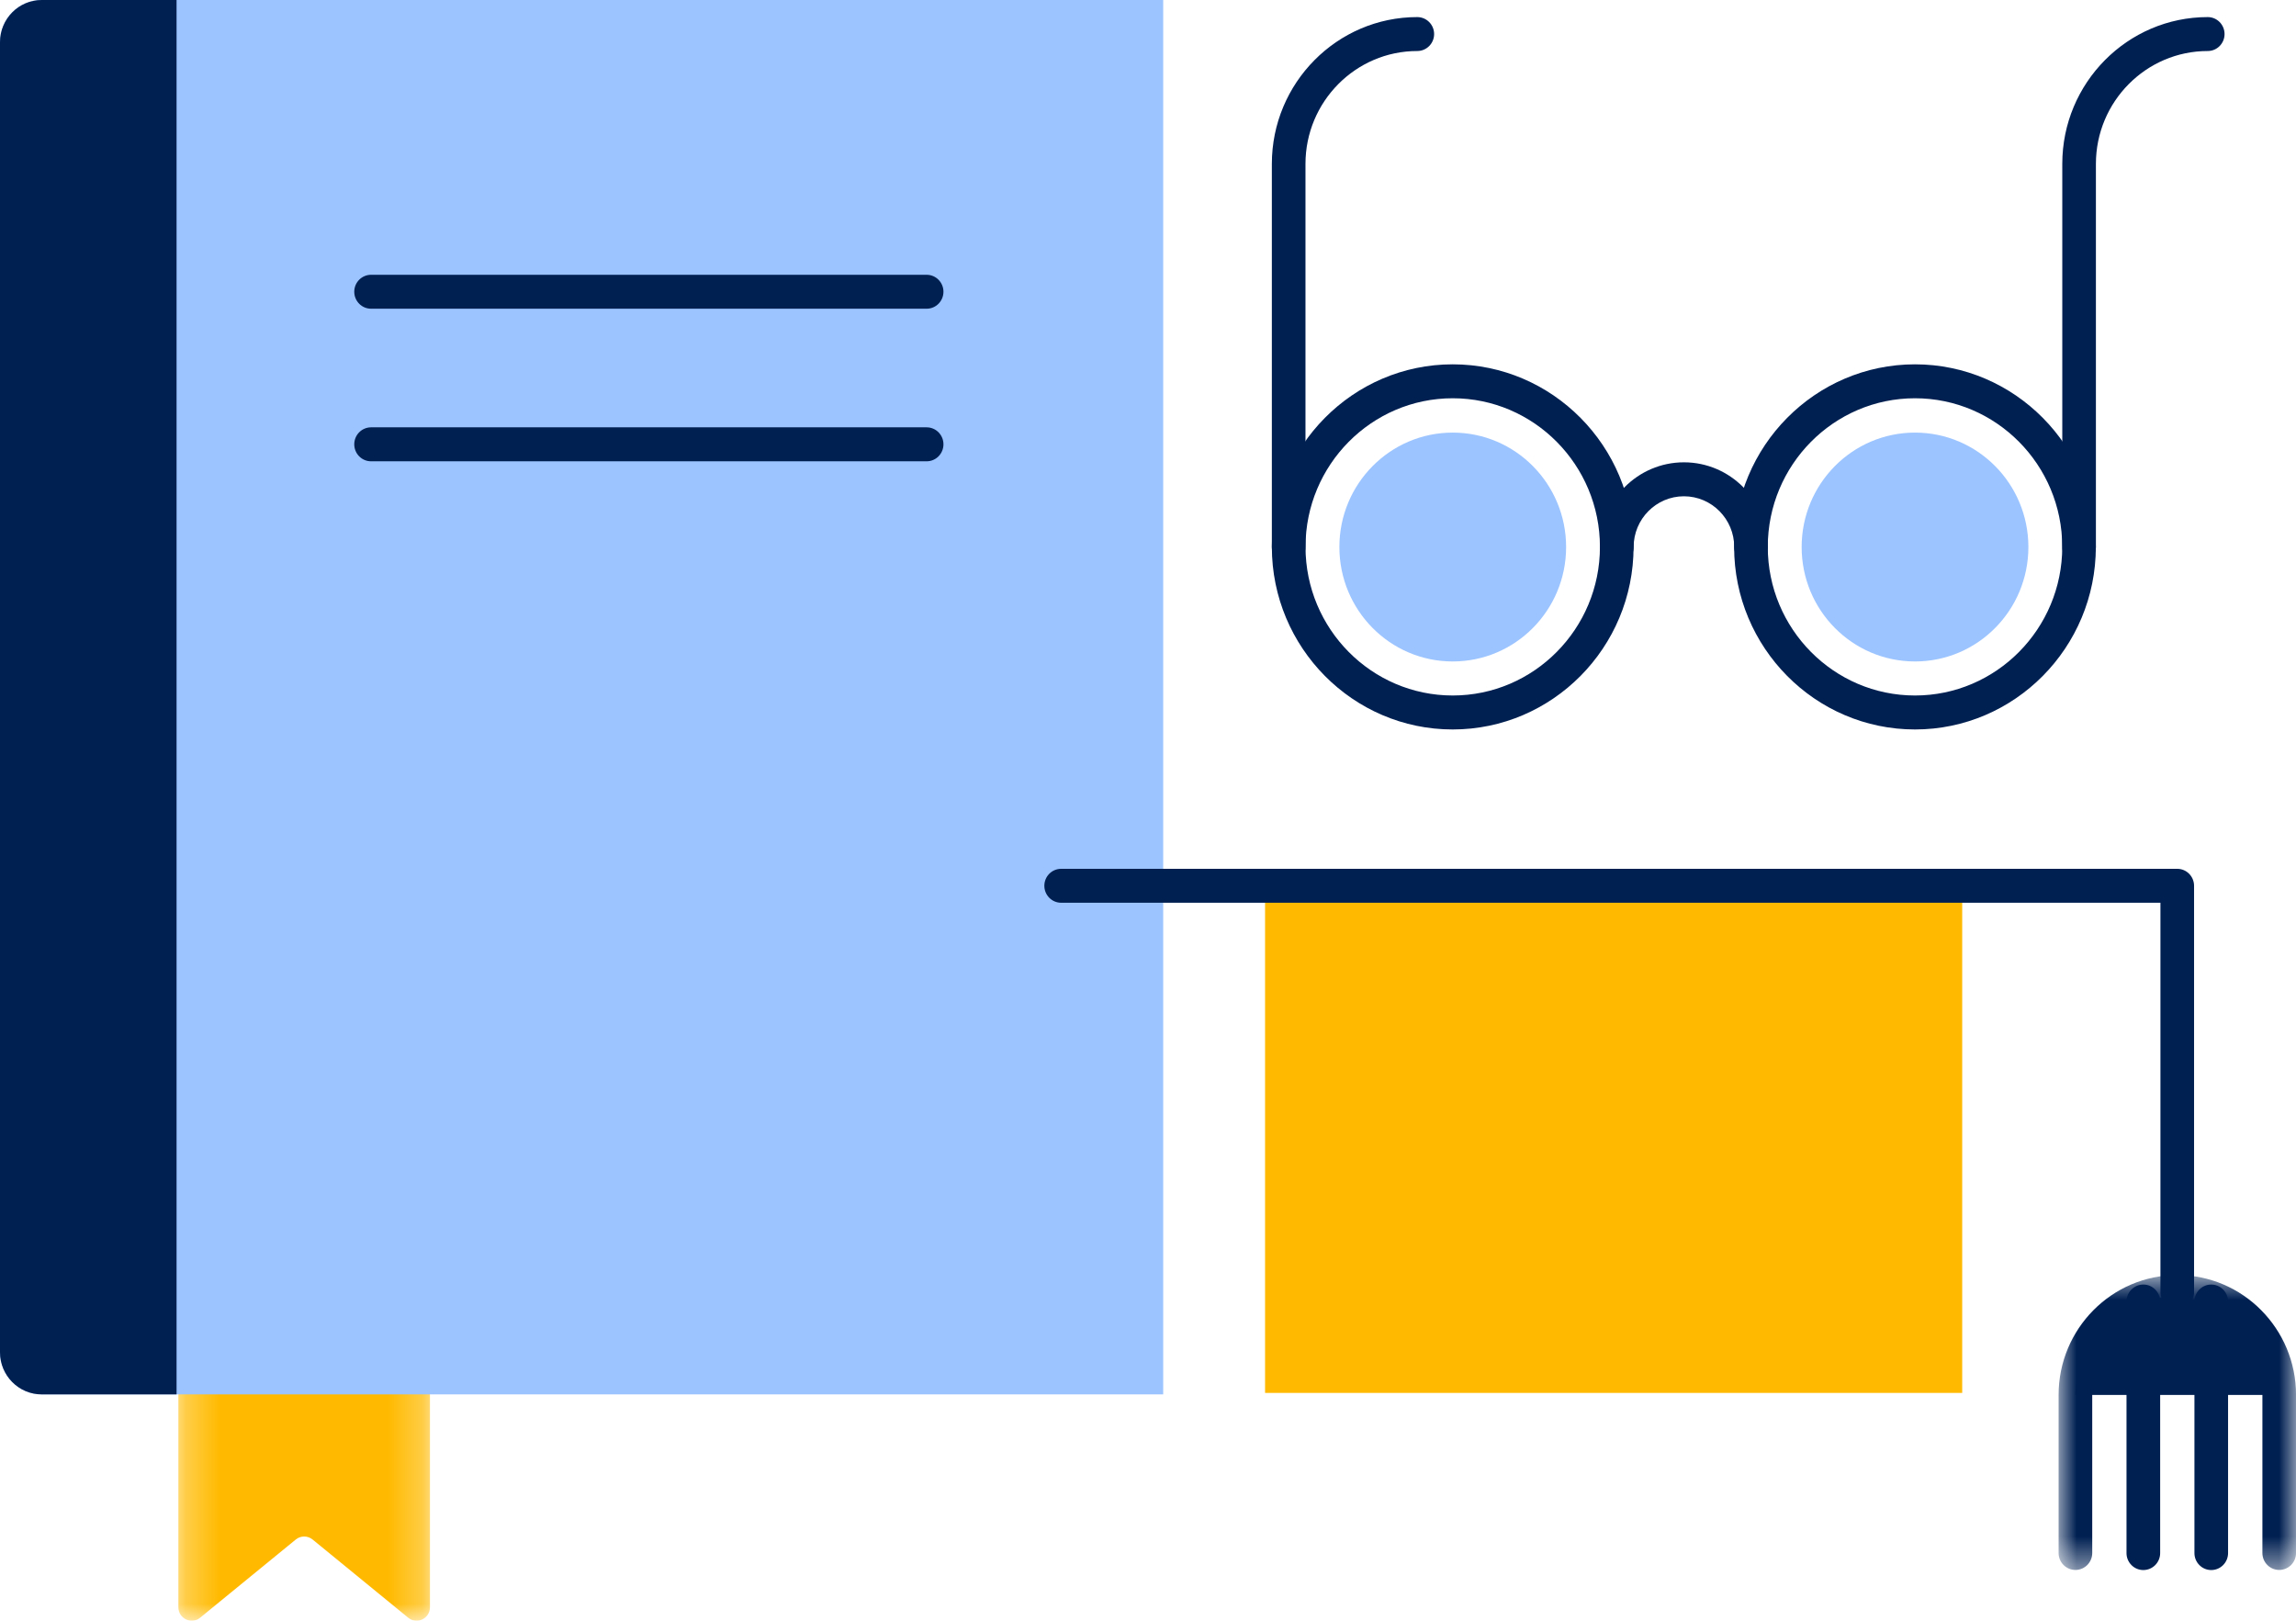
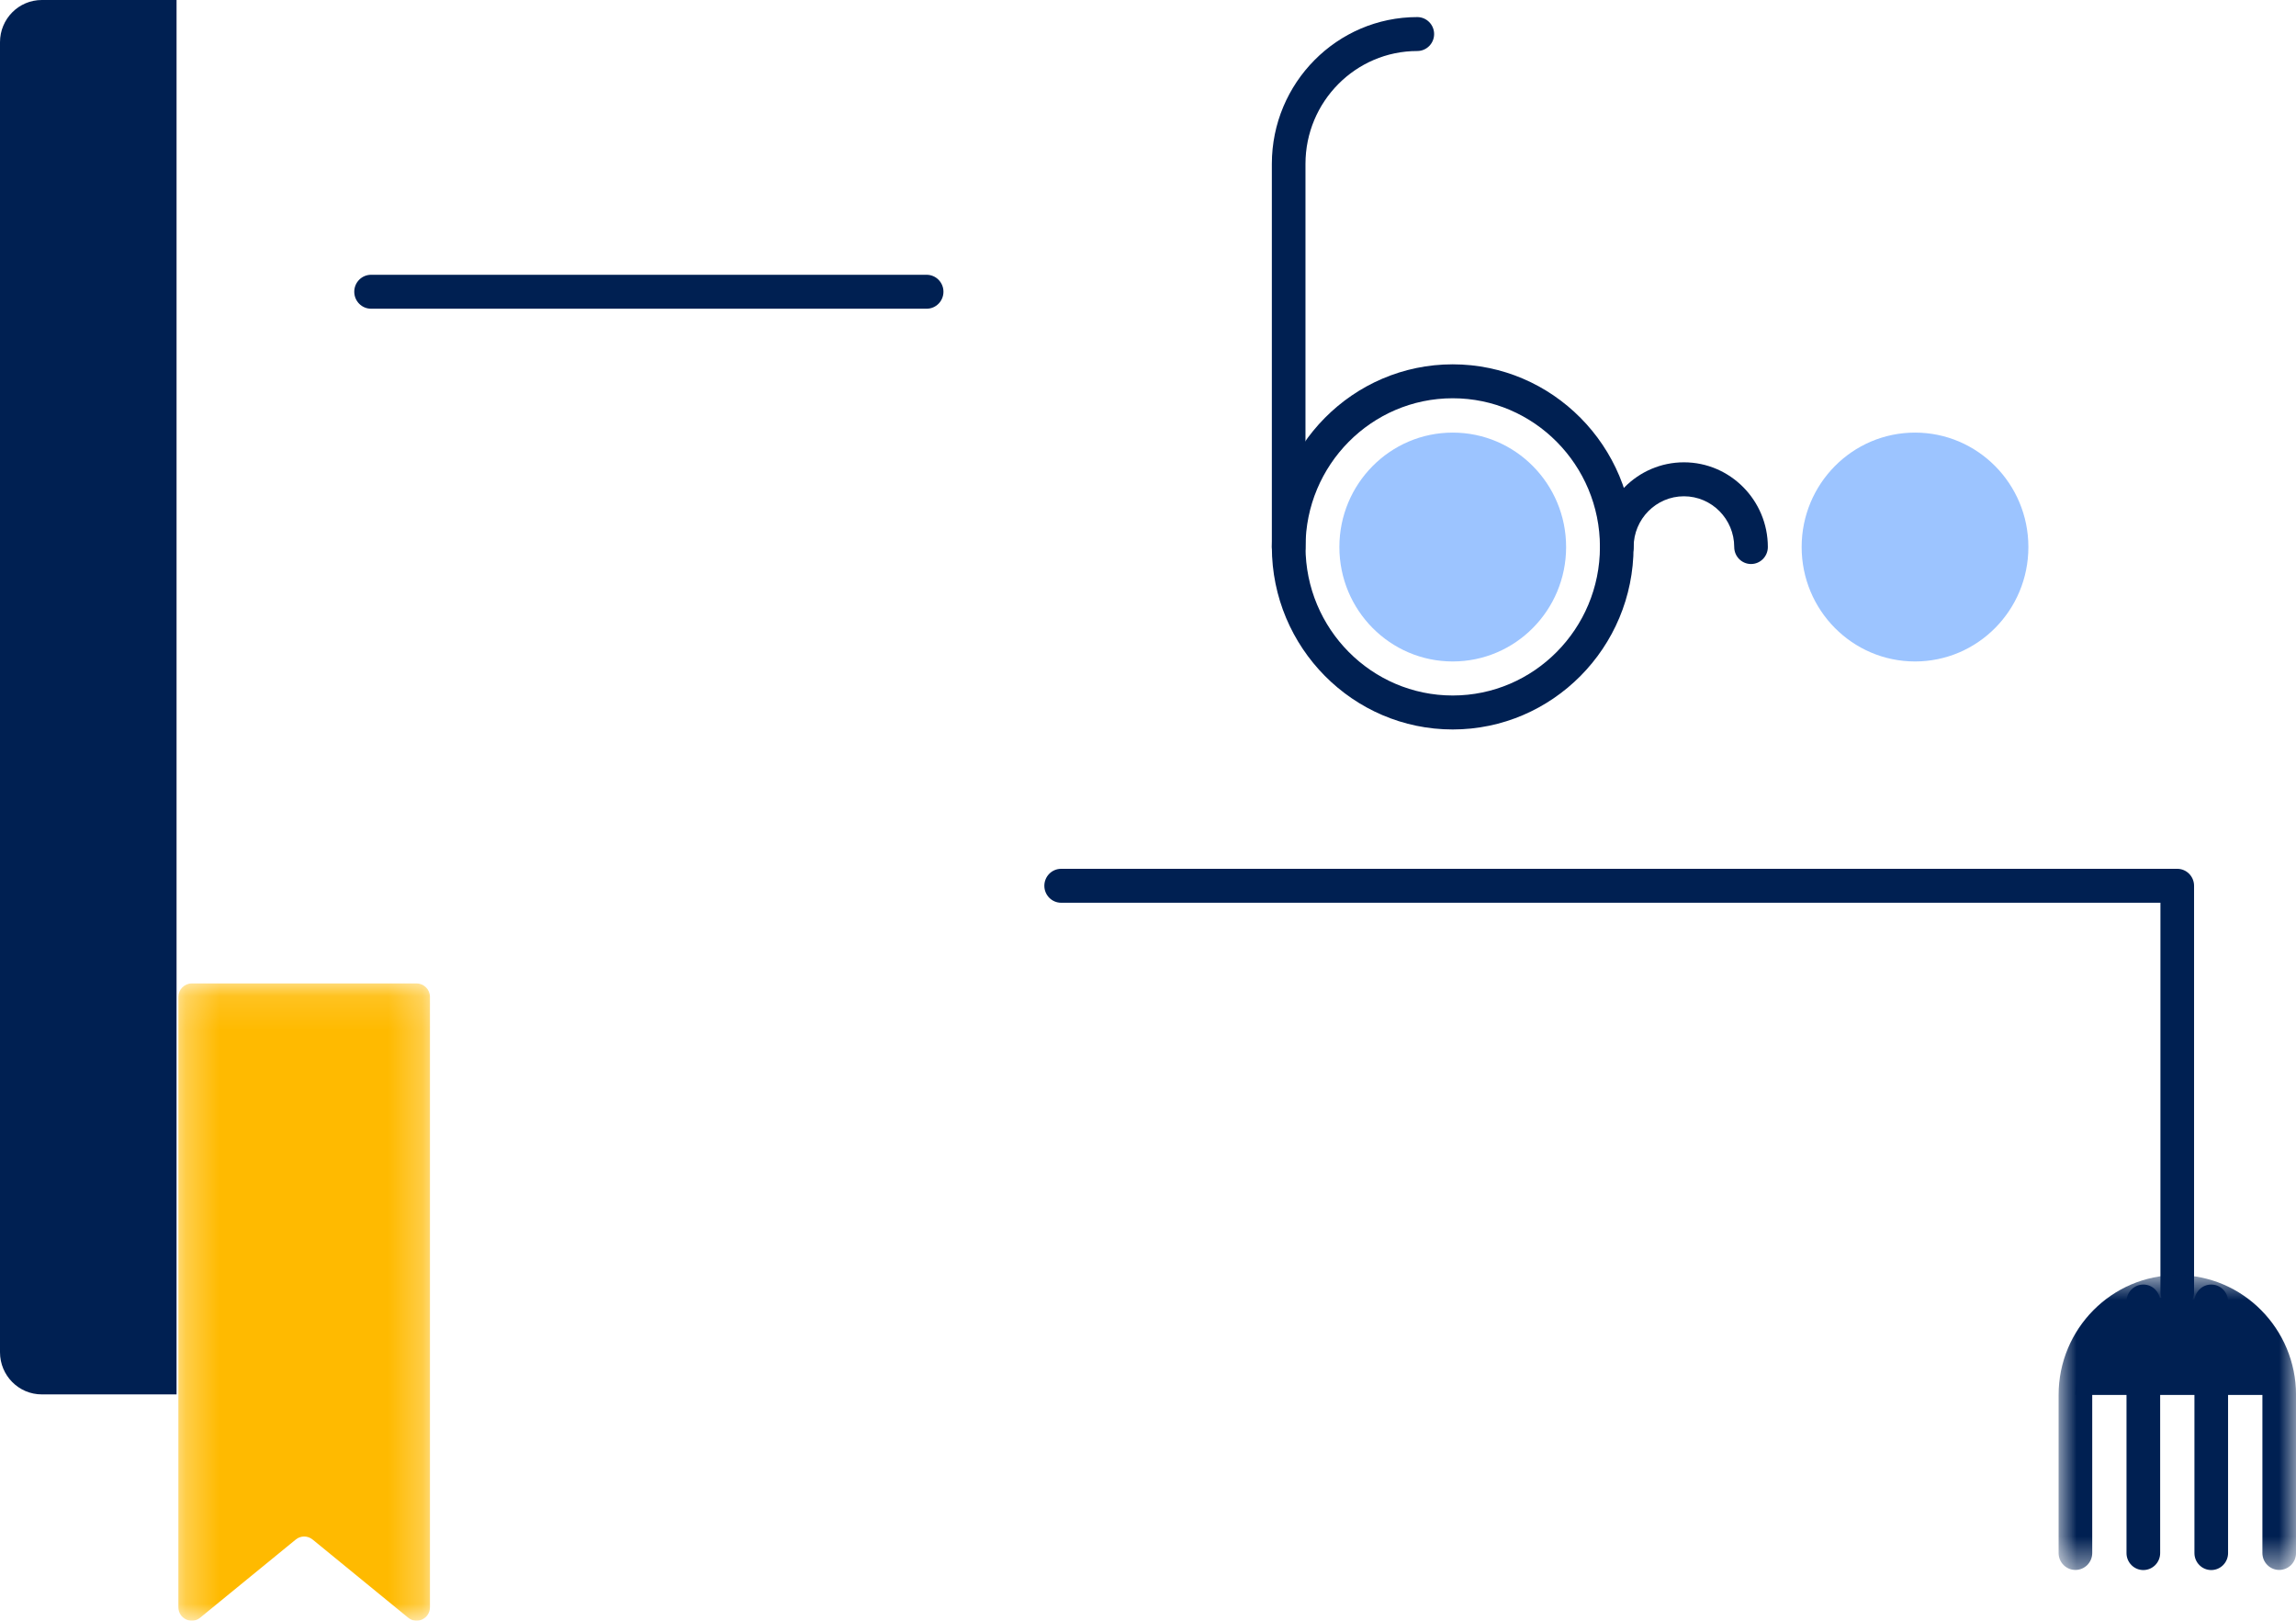
<svg xmlns="http://www.w3.org/2000/svg" width="68" height="48" viewBox="0 0 68 48" fill="none">
-   <path fill-rule="evenodd" clip-rule="evenodd" d="M37.467 41.253H58.114V26.193H37.467V41.253Z" fill="#FFBA00" />
  <mask id="mask0_10719_5607" style="mask-type:luminance" maskUnits="userSpaceOnUse" x="5" y="29" width="8" height="19">
    <path fill-rule="evenodd" clip-rule="evenodd" d="M5.283 29.126H12.734V48H5.283V29.126Z" fill="white" />
  </mask>
  <g mask="url(#mask0_10719_5607)">
    <path fill-rule="evenodd" clip-rule="evenodd" d="M5.283 29.525V47.6C5.283 47.936 5.669 48.122 5.927 47.911L8.76 45.595C8.905 45.476 9.113 45.476 9.258 45.595L12.09 47.911C12.348 48.122 12.734 47.936 12.734 47.6V29.525C12.734 29.305 12.557 29.126 12.339 29.126H5.679C5.46 29.126 5.283 29.305 5.283 29.525Z" fill="#FFBA00" />
  </g>
-   <path fill-rule="evenodd" clip-rule="evenodd" d="M1.238 0H34.45V41.297H1.238C0.554 41.297 0 40.738 0 40.048V1.25C0 0.559 0.554 0 1.238 0Z" fill="#9CC4FF" />
-   <path fill-rule="evenodd" clip-rule="evenodd" d="M27.444 13.662H10.99C10.715 13.662 10.492 13.437 10.492 13.159C10.492 12.881 10.715 12.656 10.99 12.656H27.444C27.719 12.656 27.942 12.881 27.942 13.159C27.942 13.437 27.719 13.662 27.444 13.662Z" fill="#002052" />
  <path fill-rule="evenodd" clip-rule="evenodd" d="M27.444 9.143H10.99C10.715 9.143 10.492 8.918 10.492 8.64C10.492 8.363 10.715 8.138 10.99 8.138H27.444C27.719 8.138 27.942 8.363 27.942 8.64C27.942 8.918 27.719 9.143 27.444 9.143Z" fill="#002052" />
  <path fill-rule="evenodd" clip-rule="evenodd" d="M64.483 38.769C64.208 38.769 63.985 38.544 63.985 38.267V26.736H31.428C31.153 26.736 30.93 26.511 30.93 26.234C30.93 25.956 31.153 25.731 31.428 25.731H64.483C64.758 25.731 64.981 25.956 64.981 26.234V38.267C64.981 38.544 64.758 38.769 64.483 38.769Z" fill="#002052" />
  <path fill-rule="evenodd" clip-rule="evenodd" d="M1.238 0H5.229V41.297H1.238C0.554 41.297 0 40.738 0 40.048V1.25C0 0.559 0.554 0 1.238 0Z" fill="#002052" />
  <mask id="mask1_10719_5607" style="mask-type:luminance" maskUnits="userSpaceOnUse" x="60" y="37" width="8" height="10">
    <path fill-rule="evenodd" clip-rule="evenodd" d="M60.969 37.763H68.001V46.496H60.969V37.763Z" fill="white" />
  </mask>
  <g mask="url(#mask1_10719_5607)">
    <path fill-rule="evenodd" clip-rule="evenodd" d="M67.503 46.496C67.228 46.496 67.005 46.272 67.005 45.994V41.313C67.005 39.91 65.874 38.769 64.485 38.769C63.095 38.769 61.965 39.91 61.965 41.313V45.994C61.965 46.272 61.742 46.496 61.467 46.496C61.192 46.496 60.969 46.272 60.969 45.994V41.313C60.969 39.355 62.546 37.763 64.485 37.763C66.424 37.763 68.001 39.355 68.001 41.313V45.994C68.001 46.272 67.778 46.496 67.503 46.496Z" fill="#002052" />
  </g>
  <path fill-rule="evenodd" clip-rule="evenodd" d="M63.478 46.499C63.204 46.499 62.98 46.274 62.98 45.996V38.547C62.98 38.269 63.204 38.044 63.478 38.044C63.754 38.044 63.977 38.269 63.977 38.547V45.996C63.977 46.274 63.754 46.499 63.478 46.499Z" fill="#002052" />
  <path fill-rule="evenodd" clip-rule="evenodd" d="M65.49 46.499C65.215 46.499 64.992 46.274 64.992 45.996V38.547C64.992 38.269 65.215 38.044 65.49 38.044C65.765 38.044 65.988 38.269 65.988 38.547V45.996C65.988 46.274 65.765 46.499 65.49 46.499Z" fill="#002052" />
  <path fill-rule="evenodd" clip-rule="evenodd" d="M61.467 41.314H67.503L66.683 39.126C66.683 39.126 63.508 37.343 62.211 39.488C62.211 39.488 61.468 40.353 61.467 41.314Z" fill="#002052" />
  <path fill-rule="evenodd" clip-rule="evenodd" d="M51.86 16.704C51.585 16.704 51.362 16.479 51.362 16.201C51.362 15.372 50.694 14.698 49.872 14.698C49.051 14.698 48.383 15.372 48.383 16.201C48.383 16.479 48.16 16.704 47.885 16.704C47.61 16.704 47.387 16.479 47.387 16.201C47.387 14.818 48.502 13.692 49.872 13.692C51.243 13.692 52.358 14.818 52.358 16.201C52.358 16.479 52.135 16.704 51.86 16.704Z" fill="#002052" />
  <path fill-rule="evenodd" clip-rule="evenodd" d="M38.166 16.704C37.891 16.704 37.668 16.479 37.668 16.202V4.854C37.668 2.456 39.6 0.506 41.975 0.506C42.25 0.506 42.474 0.731 42.474 1.009C42.474 1.286 42.25 1.511 41.975 1.511C40.15 1.511 38.664 3.011 38.664 4.854V16.202C38.664 16.479 38.441 16.704 38.166 16.704Z" fill="#002052" />
-   <path fill-rule="evenodd" clip-rule="evenodd" d="M61.576 16.704C61.301 16.704 61.078 16.479 61.078 16.202V4.854C61.078 2.456 63.01 0.506 65.386 0.506C65.661 0.506 65.884 0.731 65.884 1.009C65.884 1.286 65.661 1.511 65.386 1.511C63.56 1.511 62.074 3.011 62.074 4.854V16.202C62.074 16.479 61.851 16.704 61.576 16.704Z" fill="#002052" />
  <path fill-rule="evenodd" clip-rule="evenodd" d="M43.025 11.795C40.621 11.795 38.665 13.77 38.665 16.197C38.665 18.623 40.621 20.598 43.025 20.598C45.429 20.598 47.385 18.623 47.385 16.197C47.385 13.77 45.429 11.795 43.025 11.795ZM43.024 21.604C40.071 21.604 37.668 19.178 37.668 16.197C37.668 13.216 40.071 10.79 43.024 10.79C45.978 10.79 48.381 13.216 48.381 16.197C48.381 19.178 45.978 21.604 43.024 21.604Z" fill="#002052" />
  <path fill-rule="evenodd" clip-rule="evenodd" d="M39.668 16.201C39.668 14.33 41.171 12.812 43.025 12.812C44.88 12.812 46.383 14.33 46.383 16.201C46.383 18.073 44.88 19.59 43.025 19.59C41.171 19.59 39.668 18.073 39.668 16.201Z" fill="#9CC4FF" />
  <path fill-rule="evenodd" clip-rule="evenodd" d="M53.359 16.201C53.359 14.33 54.862 12.812 56.717 12.812C58.571 12.812 60.074 14.33 60.074 16.201C60.074 18.073 58.571 19.59 56.717 19.59C54.862 19.59 53.359 18.073 53.359 16.201Z" fill="#9CC4FF" />
-   <path fill-rule="evenodd" clip-rule="evenodd" d="M56.716 11.795C54.312 11.795 52.356 13.77 52.356 16.197C52.356 18.623 54.312 20.598 56.716 20.598C59.12 20.598 61.077 18.623 61.077 16.197C61.077 13.77 59.12 11.795 56.716 11.795ZM56.716 21.604C53.762 21.604 51.359 19.178 51.359 16.197C51.359 13.216 53.762 10.79 56.716 10.79C59.669 10.79 62.072 13.216 62.072 16.197C62.072 19.178 59.669 21.604 56.716 21.604Z" fill="#002052" />
</svg>